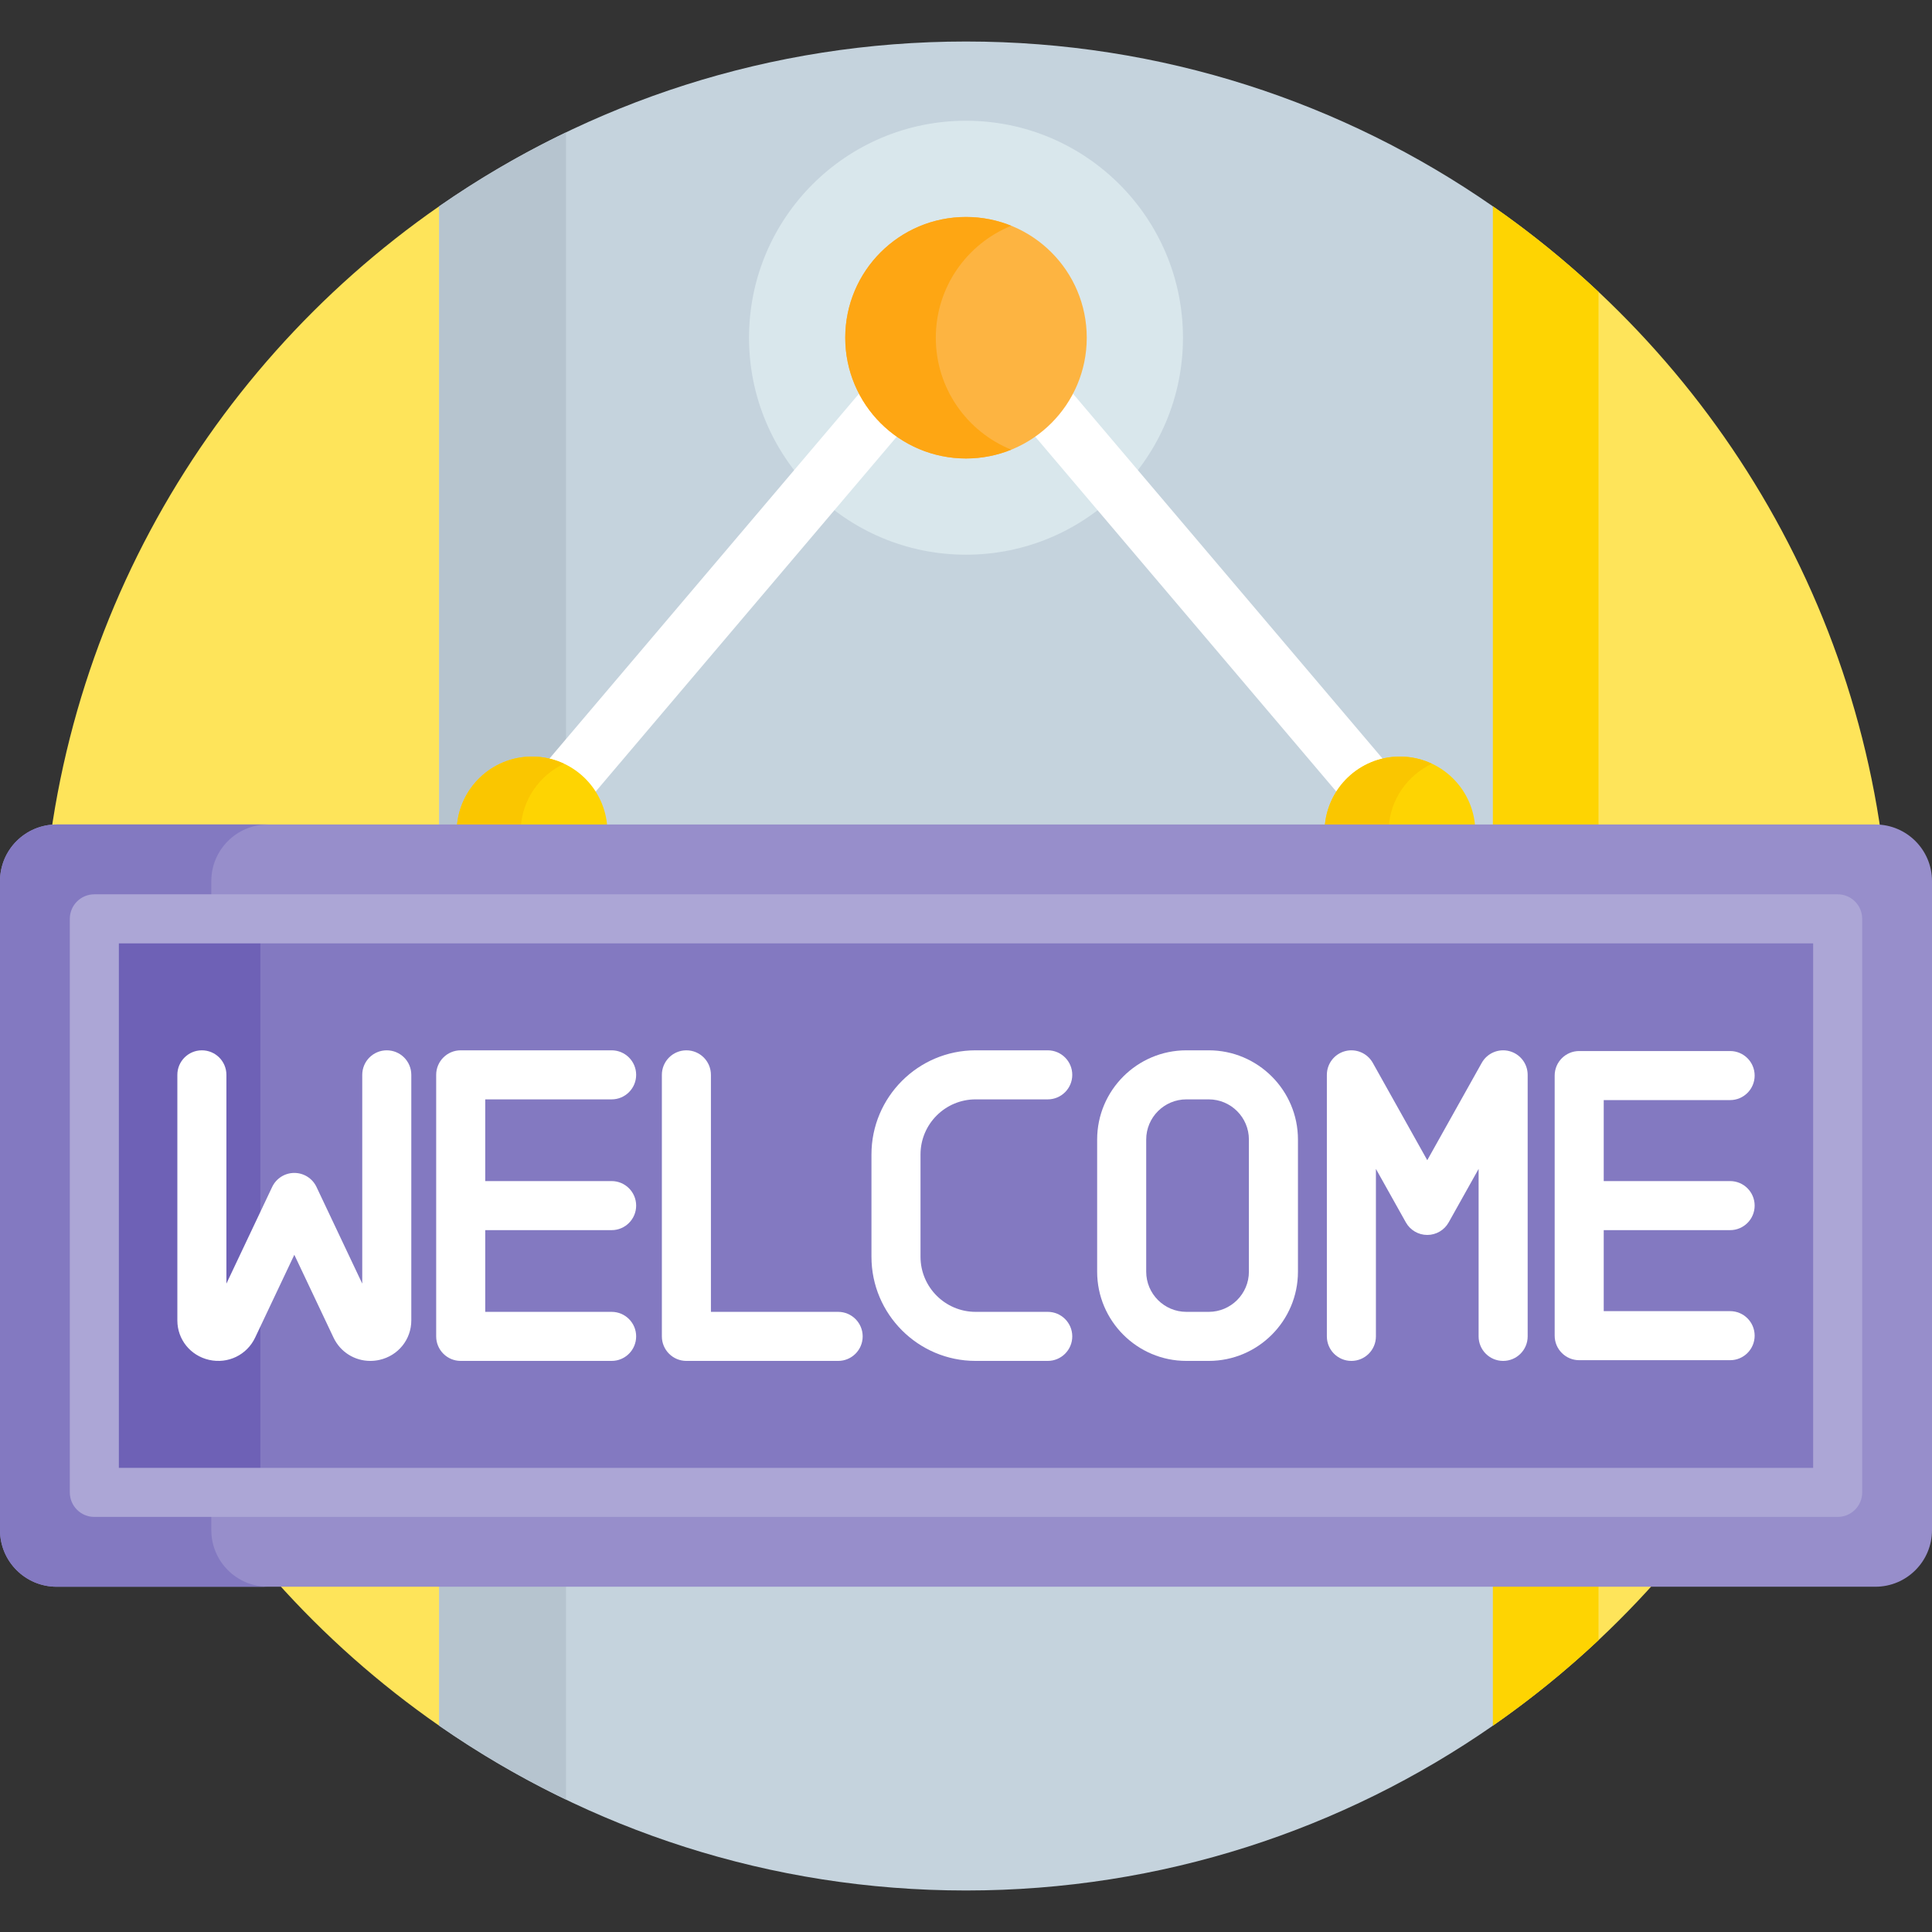
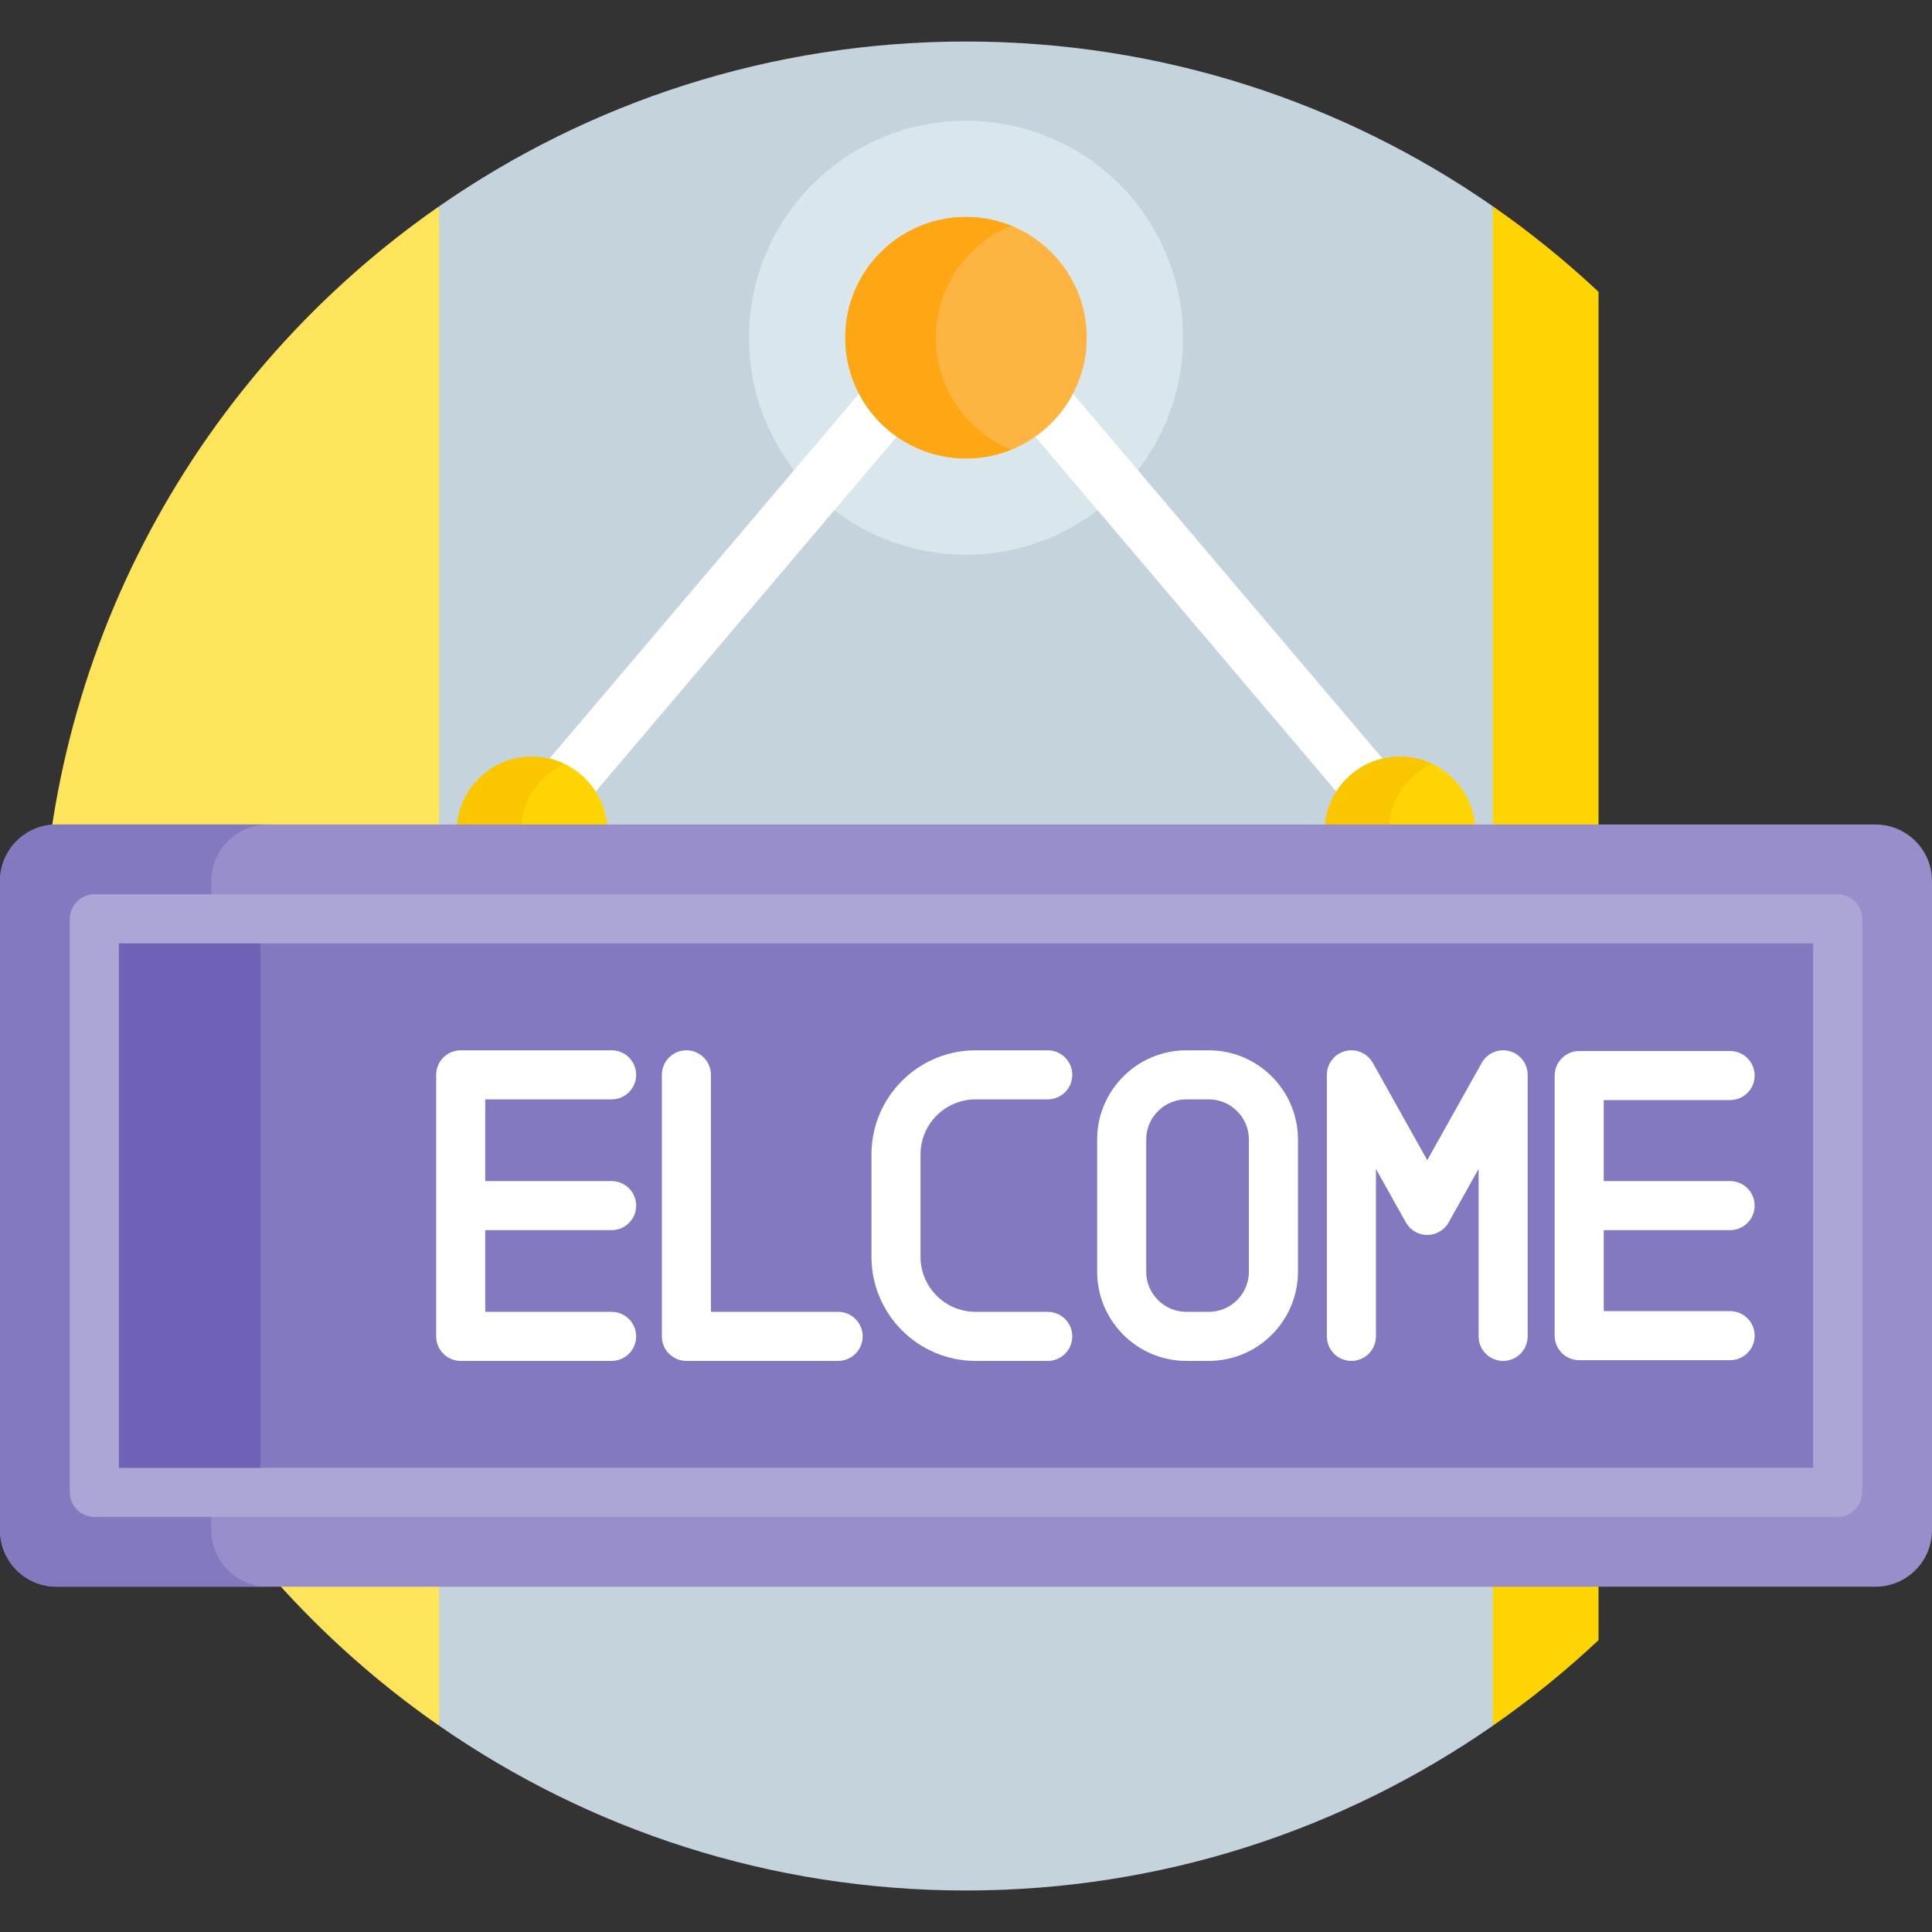
<svg xmlns="http://www.w3.org/2000/svg" id="Capa_1" enable-background="new 0 0 512 512" height="512" viewBox="0 0 512 512" width="512">
  <rect x="0" y="0" width="512" height="512" fill="#333333" stroke="none" />
  <g>
    <g>
      <path d="m117.375 62.648-1-7.974c-63.677 44.246-105.375 117.91-105.375 201.326s41.698 157.08 105.375 201.326l1-8.38z" fill="#fee45a" />
-       <path d="m395.625 54.674-1 7.974v386.298l1 8.38c63.677-44.246 105.375-117.91 105.375-201.326s-41.698-157.08-105.375-201.326z" fill="#fee45a" />
      <path d="m423.625 77.342c-8.754-8.216-18.112-15.797-28-22.668l-1 7.974v386.298l1 8.38c9.888-6.871 19.246-14.452 28-22.668z" fill="#fed402" />
    </g>
    <path d="m116.375 457.326c39.615 27.526 87.731 43.674 139.625 43.674s100.01-16.148 139.625-43.674v-402.652c-39.615-27.526-87.731-43.674-139.625-43.674s-100.01 16.148-139.625 43.674z" fill="#c5d3dd" />
-     <path d="m150 35.082c-11.757 5.654-22.999 12.209-33.625 19.592v402.652c10.625 7.383 21.867 13.938 33.625 19.592z" fill="#b6c4cf" />
    <g>
      <circle cx="256" cy="89.5" fill="#d9e7ec" r="57.5" />
    </g>
    <g fill="#fff">
      <path d="m283.647 103.497c-2.332 4.587-5.769 8.519-9.963 11.443l81.135 95.643c2.693-4.402 7.115-7.598 12.31-8.676z" />
-       <path d="m228.353 103.497-83.483 98.41c5.195 1.077 9.618 4.274 12.31 8.676l81.135-95.643c-4.193-2.924-7.63-6.856-9.962-11.443z" />
+       <path d="m228.353 103.497-83.483 98.41c5.195 1.077 9.618 4.274 12.31 8.676l81.135-95.643z" />
    </g>
    <g>
      <path d="m160.95 219.5c-.524-10.578-9.241-19-19.95-19s-19.425 8.422-19.95 19z" fill="#fed402" />
      <path d="m149.475 202.407c-2.574-1.211-5.439-1.907-8.475-1.907-10.708 0-19.425 8.422-19.95 19h16.95c.376-7.579 4.968-14.032 11.475-17.093z" fill="#fac600" />
      <path d="m390.95 219.5c-.524-10.578-9.241-19-19.95-19s-19.425 8.422-19.95 19z" fill="#fed402" />
      <path d="m379.475 202.407c-2.574-1.211-5.439-1.907-8.475-1.907-10.708 0-19.425 8.422-19.95 19h16.95c.376-7.579 4.968-14.032 11.475-17.093z" fill="#fac600" />
    </g>
    <g>
      <path d="m497 420.5h-482c-8.284 0-15-6.716-15-15v-172c0-8.284 6.716-15 15-15h482c8.284 0 15 6.716 15 15v172c0 8.284-6.716 15-15 15z" fill="#978ecb" />
    </g>
    <path d="m56 405.5v-172c0-8.284 6.716-15 15-15h-56c-8.284 0-15 6.716-15 15v172c0 8.284 6.716 15 15 15h56c-8.284 0-15-6.716-15-15z" fill="#8379c1" />
    <path d="m30.5 249h451v141h-451z" fill="#8379c1" />
    <path d="m30.5 249h38.5v141h-38.5z" fill="#6e61b6" />
    <g>
      <path d="m487 402h-462c-3.59 0-6.5-2.91-6.5-6.5v-152c0-3.59 2.91-6.5 6.5-6.5h462c3.59 0 6.5 2.91 6.5 6.5v152c0 3.59-2.91 6.5-6.5 6.5zm-455.5-13h449v-139h-449z" fill="#aca6d6" />
    </g>
    <g fill="#fff">
      <path d="m162.087 291.345c3.59 0 6.5-2.91 6.5-6.5s-2.91-6.5-6.5-6.5h-39.995c-3.59 0-6.5 2.91-6.5 6.5v69.31c0 3.59 2.91 6.5 6.5 6.5h39.995c3.59 0 6.5-2.91 6.5-6.5s-2.91-6.5-6.5-6.5h-33.495v-21.655h33.495c3.59 0 6.5-2.91 6.5-6.5s-2.91-6.5-6.5-6.5h-33.495v-21.655z" />
      <path d="m458.5 326c3.59 0 6.5-2.91 6.5-6.5s-2.91-6.5-6.5-6.5h-33.495v-21.465h33.495c3.59 0 6.5-2.91 6.5-6.5s-2.91-6.5-6.5-6.5h-39.995c-3.59 0-6.5 2.91-6.5 6.5v68.93c0 3.59 2.91 6.5 6.5 6.5h39.995c3.59 0 6.5-2.91 6.5-6.5s-2.91-6.5-6.5-6.5h-33.495v-21.465z" />
-       <path d="m102.499 278.345c-3.59 0-6.5 2.91-6.5 6.5v55.328l-12.125-25.616c-1.075-2.271-3.362-3.719-5.875-3.719s-4.8 1.448-5.875 3.719l-12.124 25.616v-55.328c0-3.59-2.91-6.5-6.5-6.5s-6.5 2.91-6.5 6.5v65.078c0 5.044 3.464 9.346 8.424 10.46 4.997 1.123 10.01-1.305 12.187-5.903l10.388-21.948 10.389 21.948c1.821 3.848 5.626 6.176 9.749 6.175.805 0 1.622-.089 2.438-.272 4.96-1.115 8.424-5.416 8.424-10.46v-65.078c0-3.59-2.911-6.5-6.5-6.5z" />
      <path d="m320.327 278.345h-5.926c-13.038 0-23.645 10.607-23.645 23.645v35.02c0 13.038 10.607 23.645 23.645 23.645h5.926c13.038 0 23.645-10.607 23.645-23.645v-35.02c0-13.038-10.607-23.645-23.645-23.645zm10.645 58.665c0 5.87-4.775 10.645-10.645 10.645h-5.926c-5.87 0-10.645-4.775-10.645-10.645v-35.02c0-5.87 4.775-10.645 10.645-10.645h5.926c5.87 0 10.645 4.775 10.645 10.645z" />
      <path d="m222.118 347.655h-33.716v-62.81c0-3.59-2.91-6.5-6.5-6.5s-6.5 2.91-6.5 6.5v69.31c0 3.59 2.91 6.5 6.5 6.5h40.216c3.59 0 6.5-2.91 6.5-6.5s-2.91-6.5-6.5-6.5z" />
      <path d="m258.542 291.345h19.121c3.59 0 6.5-2.91 6.5-6.5s-2.91-6.5-6.5-6.5h-19.121c-15.216 0-27.595 12.379-27.595 27.595v27.119c0 15.216 12.379 27.595 27.595 27.595h19.121c3.59 0 6.5-2.91 6.5-6.5s-2.91-6.5-6.5-6.5h-19.121c-8.048 0-14.595-6.547-14.595-14.595v-27.119c0-8.047 6.547-14.595 14.595-14.595z" />
      <path d="m399.988 278.556c-2.863-.749-5.868.534-7.312 3.115l-14.436 25.793-14.436-25.793c-1.444-2.581-4.451-3.862-7.312-3.115-2.863.747-4.86 3.332-4.86 6.29v69.31c0 3.59 2.91 6.5 6.5 6.5s6.5-2.91 6.5-6.5v-44.387l7.936 14.179c1.149 2.053 3.319 3.325 5.672 3.325s4.523-1.272 5.672-3.325l7.936-14.179v44.387c0 3.59 2.91 6.5 6.5 6.5s6.5-2.91 6.5-6.5v-69.31c0-2.959-1.997-5.544-4.86-6.29z" />
    </g>
    <g>
      <circle cx="256" cy="89.5" fill="#fdb441" r="32" />
    </g>
    <g>
      <path d="m248 89.5c0-13.428 8.275-24.917 20-29.665-3.707-1.501-7.755-2.335-12-2.335-17.673 0-32 14.327-32 32s14.327 32 32 32c4.245 0 8.293-.834 12-2.335-11.725-4.748-20-16.237-20-29.665z" fill="#fea613" />
    </g>
  </g>
</svg>